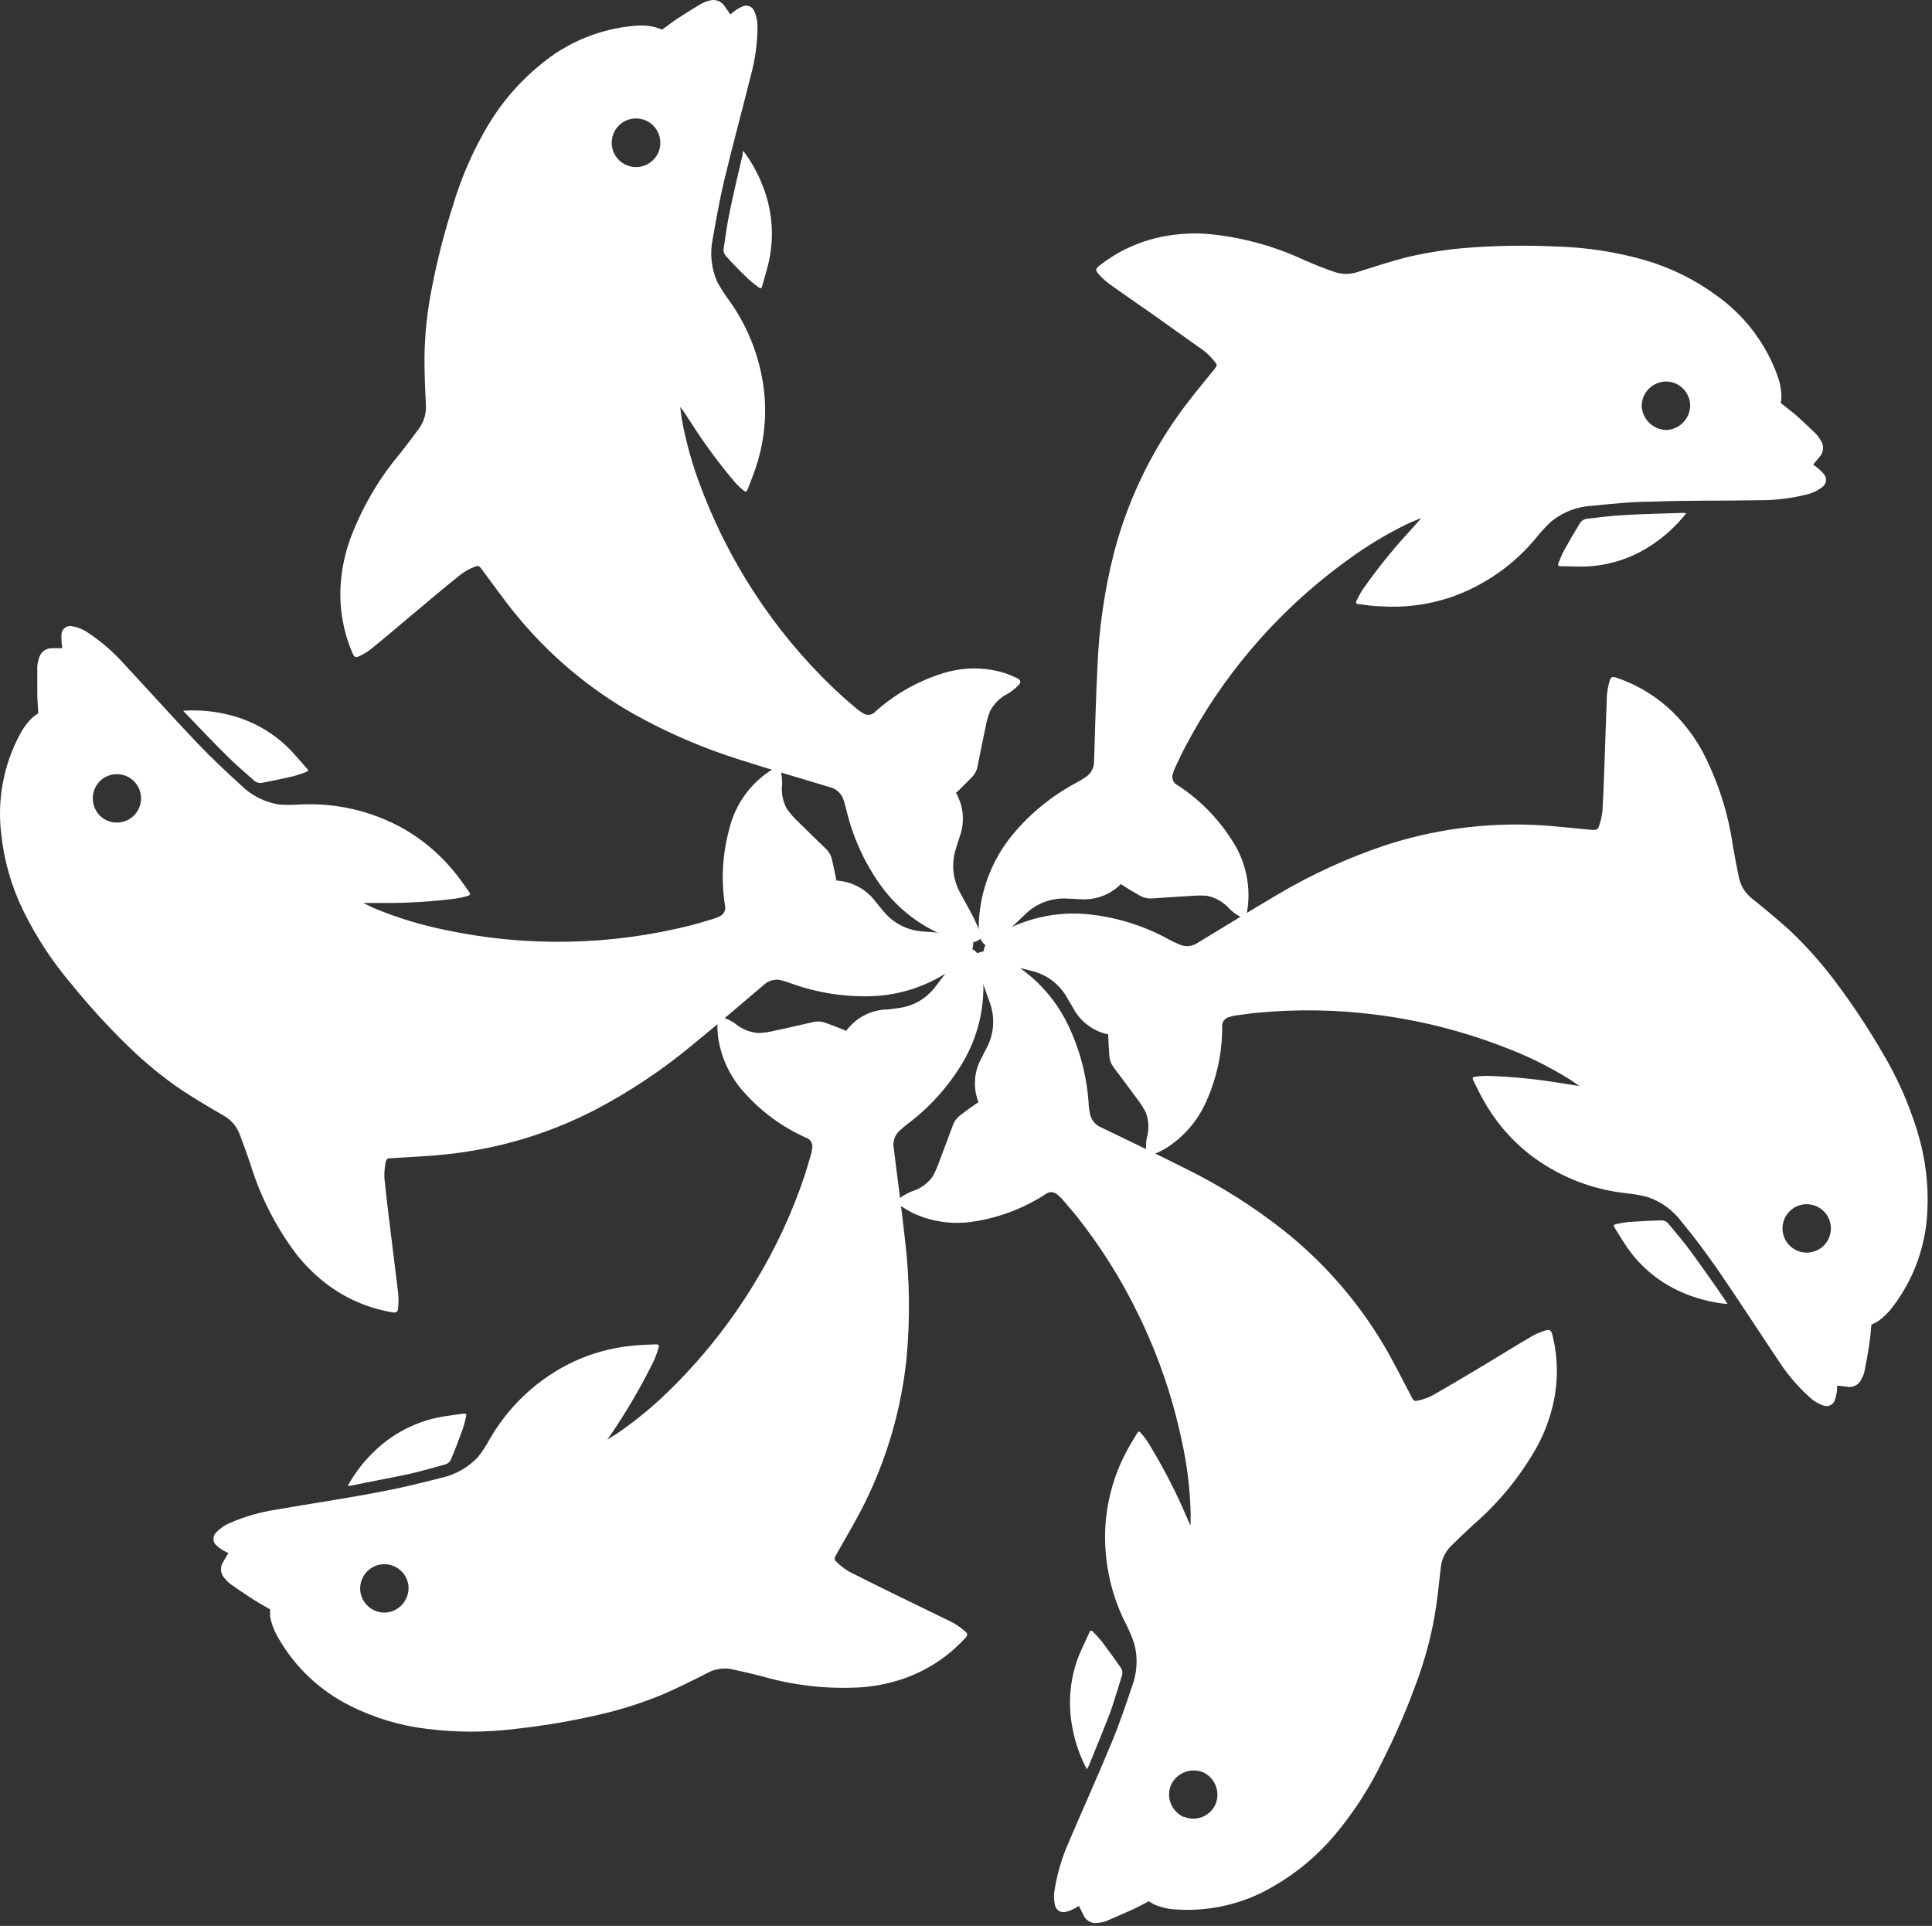
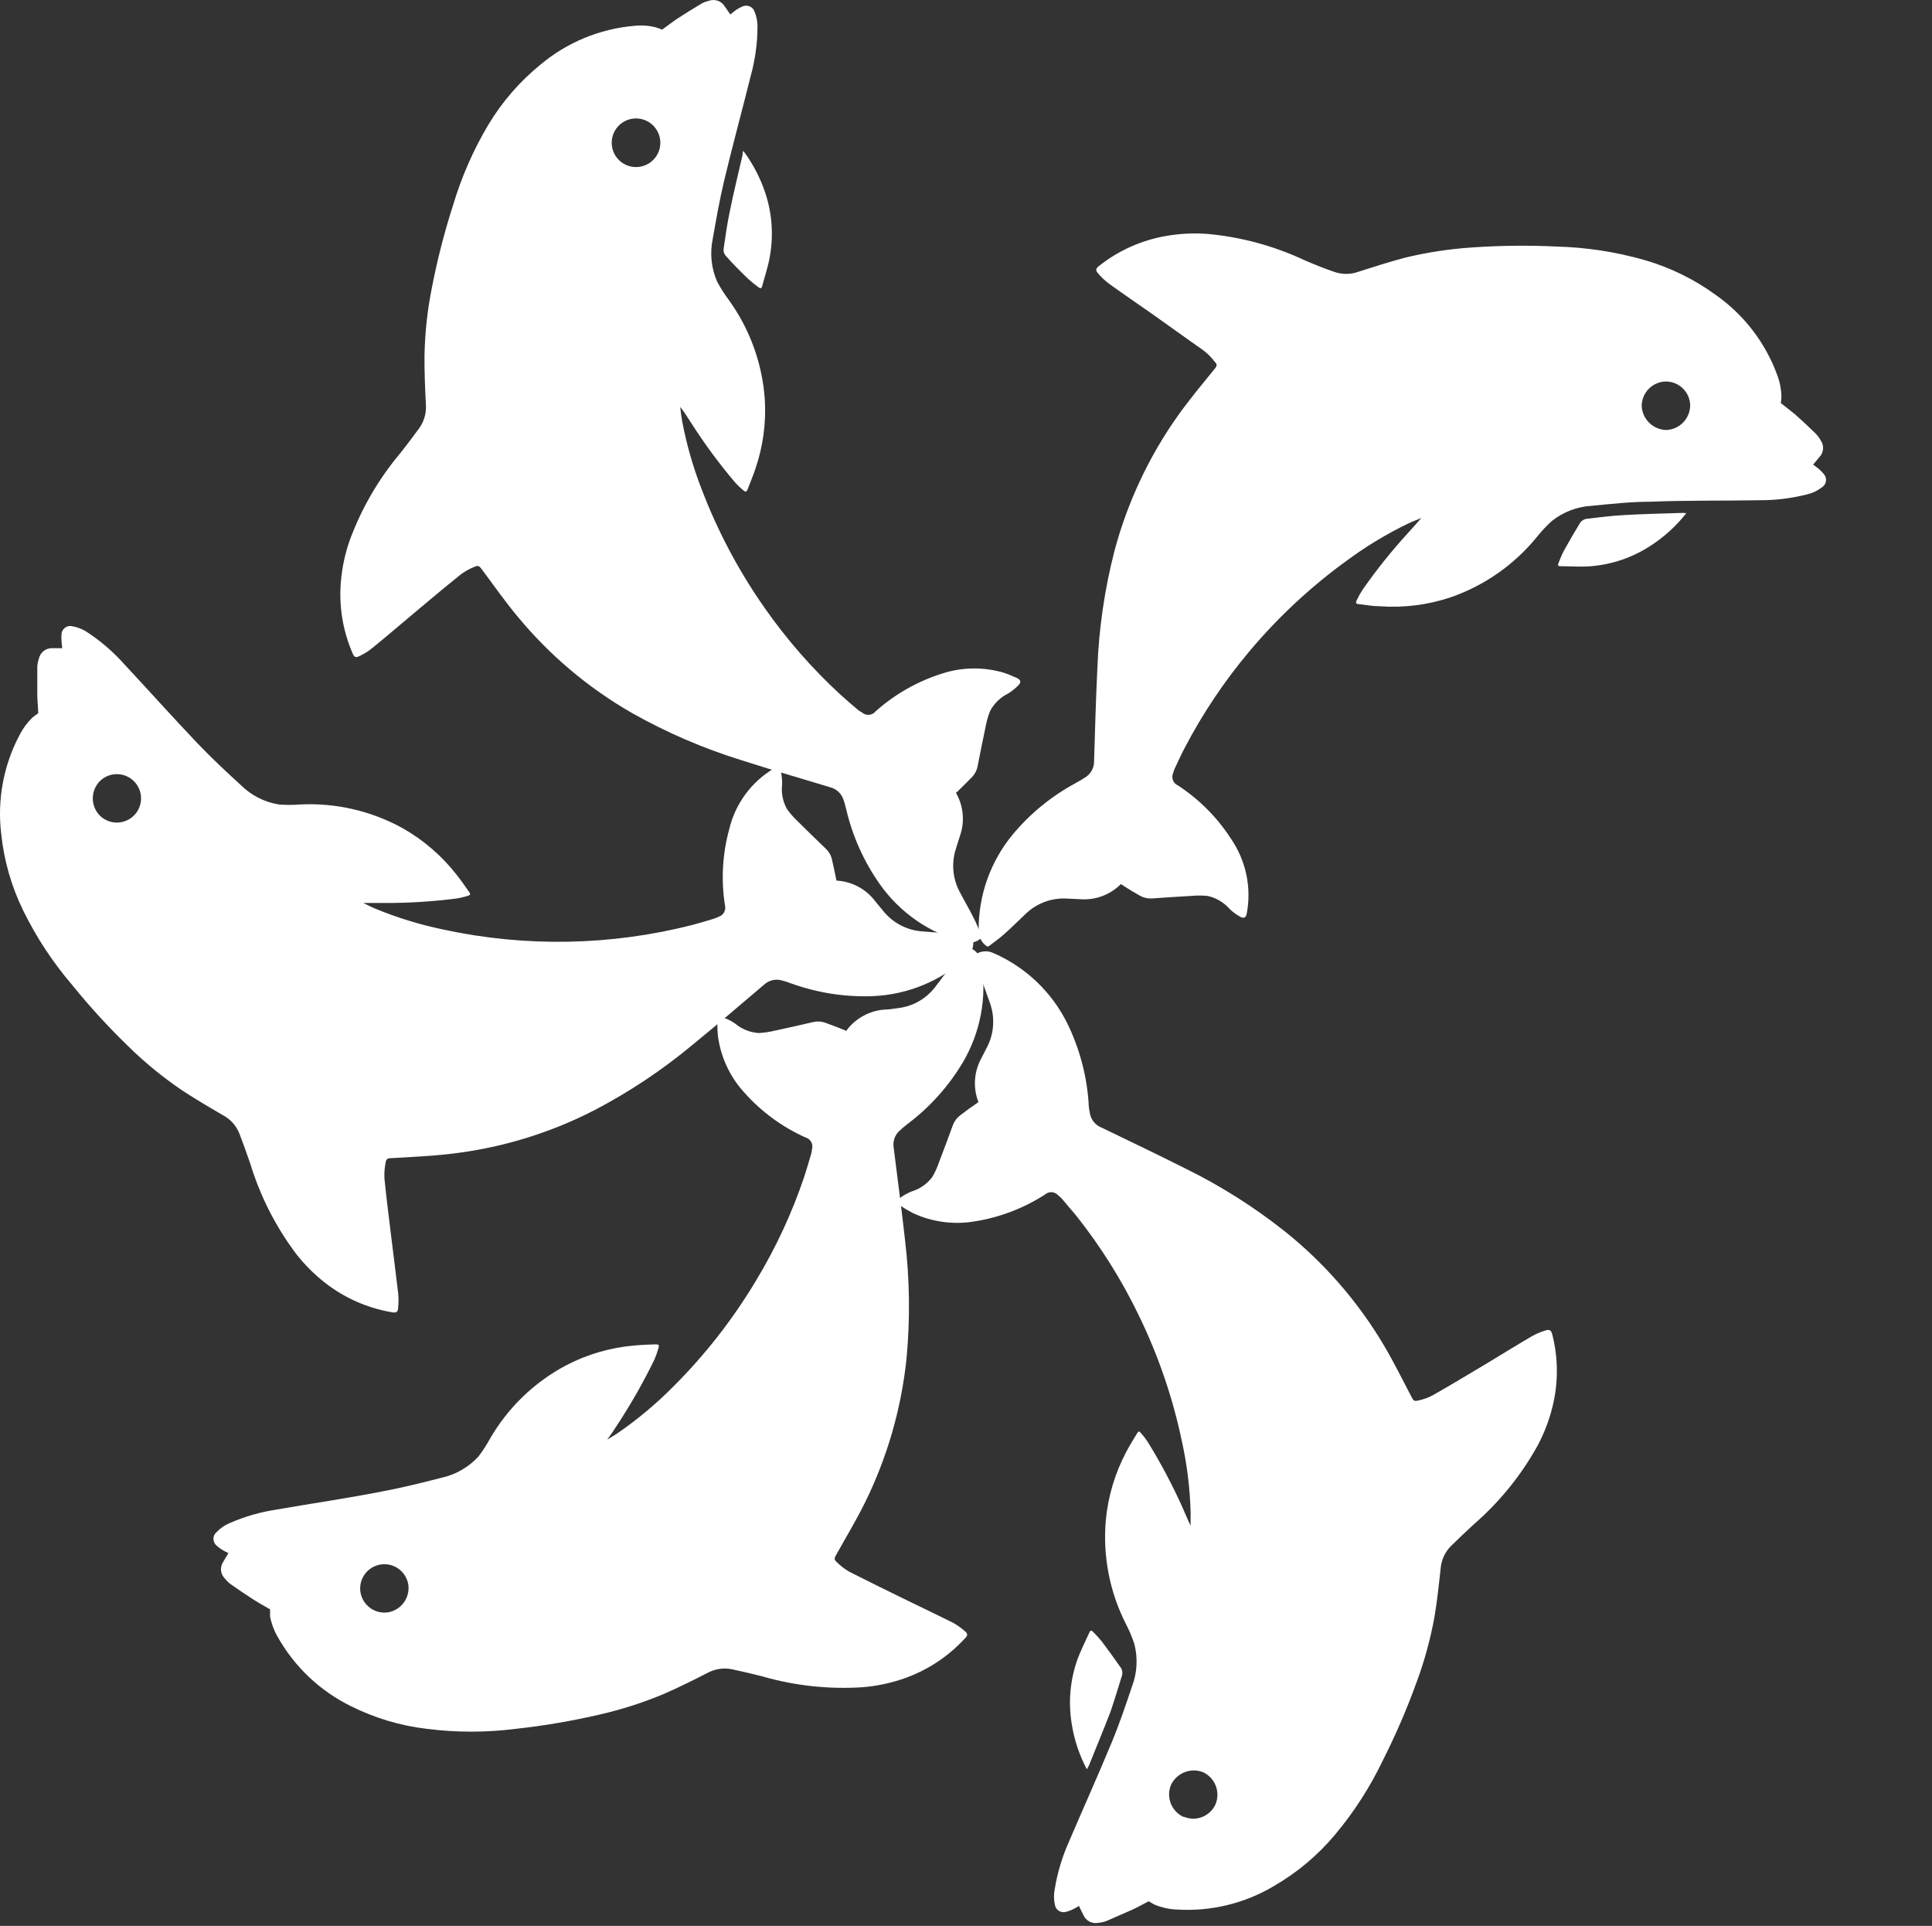
<svg xmlns="http://www.w3.org/2000/svg" width="307" height="306" viewBox="0 0 307 306" fill="none">
  <rect x="0" y="0" width="307" height="306" fill="#333333" stroke="none" />
  <path d="M155.954 149.026C155.569 149.383 155.094 149.631 154.581 149.742C154.067 149.854 153.533 149.826 153.034 149.661C147.664 148.254 142.965 144.989 139.774 140.446C137.287 136.904 135.495 132.921 134.495 128.71C134.332 128.075 134.187 127.44 133.969 126.896C133.795 126.45 133.516 126.053 133.156 125.737C132.796 125.422 132.367 125.197 131.902 125.082C127.168 123.667 122.396 122.252 117.68 120.746C111.729 118.892 105.99 116.418 100.557 113.364C93.524 109.353 87.285 104.091 82.145 97.836C80.168 95.46 78.391 92.902 76.54 90.435C76.159 89.927 75.996 89.8 75.416 90.054C74.632 90.358 73.894 90.767 73.221 91.27C70.699 93.283 68.232 95.369 65.765 97.437C63.298 99.505 61.358 101.174 59.126 102.988C58.536 103.468 57.891 103.876 57.203 104.203C56.514 104.566 56.279 104.439 55.988 103.713C54.453 100.131 53.83 96.223 54.174 92.34C54.368 90.145 54.83 87.982 55.553 85.9C57.408 80.835 60.133 76.133 63.606 72.006C64.64 70.7 65.638 69.376 66.618 68.033C67.414 66.917 67.787 65.554 67.67 64.188C67.543 61.666 67.434 59.127 67.452 56.587C67.514 52.931 67.909 49.288 68.631 45.704C69.481 41.299 70.596 36.95 71.969 32.68C73.307 28.169 75.202 23.842 77.61 19.801C79.807 16.148 82.624 12.906 85.936 10.223C90.135 6.718 95.307 4.585 100.756 4.11C101.891 3.982 103.039 4.056 104.148 4.328C104.493 4.418 104.819 4.563 105.218 4.708C105.962 4.164 106.76 3.548 107.594 2.985C108.846 2.169 110.134 1.371 111.404 0.609C111.78 0.399 112.183 0.241 112.601 0.137C113.062 -0.037 113.569 -0.046 114.036 0.113C114.503 0.272 114.9 0.588 115.158 1.008C115.467 1.425 115.739 1.861 116.048 2.296C116.374 2.042 116.682 1.77 117.009 1.552C117.289 1.361 117.587 1.197 117.898 1.062C118.081 0.965 118.283 0.909 118.49 0.898C118.697 0.887 118.903 0.922 119.095 1C119.287 1.077 119.46 1.197 119.601 1.348C119.742 1.5 119.848 1.681 119.911 1.879C120.251 2.699 120.406 3.585 120.365 4.473C120.339 6.986 119.992 9.485 119.331 11.91C117.934 17.515 116.41 23.102 115.068 28.707C114.342 31.772 113.798 34.874 113.254 37.958C112.78 40.23 113.021 42.594 113.943 44.724C114.474 45.724 115.08 46.683 115.757 47.59C119.122 52.219 121.121 57.699 121.526 63.408C121.766 67.197 121.249 70.995 120.002 74.582C119.64 75.652 119.204 76.686 118.805 77.738C118.623 78.173 118.479 78.228 118.116 77.901C117.639 77.516 117.197 77.091 116.792 76.632C114.288 73.681 111.985 70.566 109.898 67.308C109.318 66.437 108.774 65.494 108.084 64.659C108.175 65.367 108.248 66.092 108.375 66.8C109.068 70.516 110.106 74.16 111.477 77.683C114.014 84.361 117.371 90.698 121.472 96.549C125.001 101.601 129.07 106.253 133.607 110.425C134.496 111.241 135.42 112.003 136.346 112.801C136.561 112.959 136.785 113.104 137.017 113.237C137.168 113.363 137.342 113.457 137.53 113.516C137.717 113.574 137.915 113.594 138.111 113.575C138.306 113.557 138.496 113.5 138.67 113.408C138.843 113.315 138.997 113.189 139.121 113.037C142.156 110.326 145.728 108.287 149.606 107.051C152.788 105.995 156.217 105.931 159.437 106.87C160.168 107.108 160.883 107.393 161.578 107.722C162.231 108.031 162.304 108.411 161.796 108.919C161.314 109.402 160.778 109.829 160.199 110.189C158.962 110.795 157.952 111.78 157.315 113.001C156.997 113.816 156.76 114.661 156.607 115.522C156.172 117.536 155.773 119.567 155.374 121.599C155.27 122.276 154.967 122.907 154.504 123.413C153.705 124.247 152.871 125.045 152.055 125.862H151.946C151.938 125.922 151.938 125.983 151.946 126.043C152.52 127.064 152.87 128.195 152.973 129.362C153.076 130.528 152.93 131.703 152.544 132.809C152.327 133.517 152.073 134.206 151.873 134.931C151.523 136.037 151.396 137.201 151.499 138.356C151.602 139.511 151.932 140.634 152.472 141.661C153.197 143.058 153.995 144.4 154.703 145.815C155.193 146.758 155.555 147.756 155.972 148.736L155.954 149.026ZM101.827 18.894C100.862 18.7 99.86 18.881 99.024 19.401C98.189 19.921 97.583 20.74 97.331 21.691C97.079 22.642 97.198 23.654 97.666 24.519C98.135 25.385 98.915 26.039 99.849 26.349C100.349 26.515 100.879 26.576 101.404 26.53C101.929 26.484 102.439 26.331 102.903 26.08C103.367 25.829 103.774 25.486 104.1 25.072C104.427 24.658 104.665 24.182 104.8 23.672C104.935 23.162 104.965 22.631 104.887 22.109C104.809 21.588 104.624 21.088 104.346 20.64C104.067 20.193 103.7 19.807 103.267 19.506C102.834 19.206 102.344 18.997 101.827 18.894Z" fill="white" />
  <path d="M118.104 23.955C119.634 25.998 120.823 28.277 121.623 30.702C122.689 33.941 122.933 37.395 122.33 40.752C122.058 42.366 121.514 43.926 121.096 45.522C121.006 45.849 120.807 45.849 120.589 45.686C120.009 45.268 119.452 44.82 118.92 44.343C117.65 43.128 116.417 41.894 115.292 40.606C115.171 40.462 115.081 40.294 115.027 40.113C114.974 39.931 114.96 39.741 114.984 39.554C115.274 37.559 115.546 35.564 115.964 33.605C116.58 30.558 117.324 27.546 118.013 24.535C117.977 24.372 118.031 24.209 118.104 23.955Z" fill="white" />
  <path d="M154.614 149.389C154.701 149.903 154.649 150.431 154.464 150.919C154.28 151.407 153.969 151.836 153.563 152.164C149.45 155.901 144.151 158.066 138.598 158.277C134.28 158.429 129.972 157.764 125.9 156.318C125.308 156.086 124.703 155.892 124.086 155.737C123.618 155.63 123.129 155.638 122.665 155.761C122.2 155.885 121.773 156.119 121.419 156.445C117.646 159.656 113.874 162.885 110.028 166.023C105.239 170.008 100.039 173.474 94.519 176.362C87.324 180.076 79.51 182.443 71.463 183.345C68.398 183.708 65.296 183.817 62.194 184.017C61.578 184.017 61.378 184.125 61.269 184.742C61.11 185.567 61.05 186.407 61.088 187.246C61.415 190.456 61.813 193.667 62.212 196.86C62.557 199.726 62.938 202.592 63.264 205.458C63.346 206.211 63.346 206.972 63.264 207.725C63.264 208.505 62.956 208.632 62.194 208.487C58.352 207.823 54.732 206.221 51.655 203.825C49.922 202.467 48.363 200.901 47.011 199.163C43.779 194.85 41.324 190.007 39.756 184.851C39.212 183.273 38.649 181.695 38.051 180.135C37.551 178.863 36.611 177.814 35.403 177.178C33.208 175.908 31.031 174.621 28.908 173.224C25.904 171.187 23.087 168.886 20.491 166.349C17.268 163.237 14.239 159.929 11.422 156.445C8.364 152.866 5.768 148.917 3.695 144.691C1.821 140.865 0.636 136.738 0.194 132.501C-0.464 127.069 0.562 121.567 3.132 116.738C3.653 115.718 4.34 114.793 5.164 113.999C5.418 113.781 5.727 113.582 6.071 113.328C6.071 112.421 5.926 111.405 5.926 110.389C5.926 108.901 5.926 107.396 5.926 105.89C5.958 105.464 6.044 105.044 6.18 104.639C6.286 104.159 6.555 103.732 6.943 103.43C7.33 103.129 7.812 102.973 8.302 102.988C8.828 102.988 9.336 102.988 9.881 102.988C9.881 102.571 9.772 102.172 9.772 101.773C9.745 101.435 9.745 101.095 9.772 100.757C9.787 100.546 9.849 100.342 9.954 100.159C10.059 99.976 10.205 99.819 10.379 99.701C10.554 99.582 10.753 99.504 10.962 99.473C11.171 99.443 11.384 99.46 11.586 99.523C12.453 99.686 13.276 100.032 13.998 100.539C16.099 101.935 18.013 103.593 19.693 105.473C23.63 109.7 27.475 113.999 31.448 118.171C33.624 120.456 35.928 122.597 38.25 124.719C39.889 126.36 42.002 127.444 44.291 127.821C45.413 127.912 46.541 127.912 47.664 127.821C53.351 127.534 59.005 128.841 63.99 131.594C67.292 133.466 70.195 135.968 72.533 138.958C73.241 139.847 73.876 140.772 74.529 141.697C74.801 142.078 74.765 142.224 74.293 142.351C73.701 142.537 73.094 142.677 72.479 142.768C68.641 143.257 64.775 143.493 60.907 143.475C59.855 143.475 58.821 143.475 57.732 143.475C58.385 143.783 59.02 144.128 59.691 144.4C63.179 145.833 66.791 146.938 70.484 147.702C83.526 150.515 97.043 150.267 109.973 146.976C111.152 146.668 112.314 146.305 113.475 145.96C113.73 145.876 113.979 145.773 114.219 145.652C114.582 145.531 114.885 145.276 115.067 144.939C115.249 144.602 115.295 144.208 115.197 143.838C114.566 139.815 114.795 135.704 115.869 131.775C116.342 129.771 117.214 127.881 118.433 126.22C119.651 124.56 121.191 123.161 122.961 122.107C123.56 121.708 123.941 121.871 124.086 122.56C124.224 123.229 124.291 123.91 124.286 124.592C124.109 125.966 124.383 127.36 125.066 128.565C125.576 129.272 126.152 129.928 126.789 130.524C128.24 131.975 129.746 133.426 131.233 134.859C131.715 135.312 132.05 135.9 132.194 136.546C132.466 137.671 132.684 138.795 132.919 139.92H132.811H132.992C134.161 139.993 135.3 140.314 136.336 140.861C137.371 141.408 138.278 142.169 138.996 143.094C139.468 143.657 139.922 144.255 140.412 144.817C141.148 145.713 142.054 146.453 143.079 146.995C144.103 147.537 145.225 147.869 146.38 147.974C147.94 148.119 149.517 148.191 151.077 148.354C152.13 148.463 153.181 148.717 154.233 148.899L154.614 149.389ZM15.993 123.993C15.246 124.685 14.8 125.642 14.749 126.659C14.699 127.676 15.047 128.672 15.721 129.435C16.232 129.998 16.899 130.397 17.636 130.581C18.373 130.765 19.148 130.727 19.863 130.471C20.579 130.215 21.203 129.752 21.656 129.142C22.109 128.532 22.371 127.801 22.409 127.042C22.447 126.283 22.259 125.53 21.869 124.877C21.479 124.225 20.905 123.703 20.219 123.376C19.532 123.05 18.764 122.935 18.012 123.045C17.26 123.155 16.557 123.485 15.993 123.993Z" fill="white" />
-   <path d="M29.094 112.929C31.644 112.755 34.206 113 36.676 113.654C39.975 114.513 43.005 116.184 45.492 118.515C46.689 119.64 47.705 120.946 48.812 122.143C49.047 122.397 48.938 122.561 48.666 122.651C48.007 122.91 47.336 123.134 46.653 123.323C44.93 123.722 43.224 124.084 41.501 124.411C41.121 124.441 40.745 124.324 40.449 124.084C38.925 122.76 37.401 121.436 35.986 120.021C33.773 117.844 31.651 115.577 29.492 113.346L29.094 112.929Z" fill="white" />
  <path d="M154.144 150.622C154.637 150.816 155.068 151.142 155.388 151.564C155.708 151.987 155.905 152.489 155.958 153.016C156.855 158.497 155.788 164.117 152.947 168.888C150.72 172.596 147.808 175.846 144.367 178.466C143.841 178.86 143.339 179.284 142.861 179.736C142.516 180.071 142.258 180.487 142.109 180.945C141.961 181.404 141.926 181.891 142.009 182.366C142.626 187.282 143.279 192.198 143.823 197.132C144.554 203.316 144.633 209.56 144.059 215.761C143.235 223.815 140.968 231.656 137.365 238.907C135.987 241.682 134.372 244.348 132.867 247.051C132.558 247.595 132.504 247.795 132.976 248.212C133.574 248.801 134.245 249.313 134.971 249.736C137.855 251.205 140.757 252.62 143.642 254.035C146.235 255.304 148.848 256.538 151.423 257.826C152.066 258.192 152.674 258.617 153.237 259.096C153.854 259.585 153.818 259.857 153.237 260.42C150.585 263.277 147.271 265.438 143.587 266.714C141.505 267.429 139.341 267.886 137.147 268.074C131.768 268.436 126.367 267.859 121.185 266.369C119.571 265.952 117.938 265.572 116.323 265.227C114.982 264.951 113.586 265.163 112.387 265.825C110.12 266.986 107.853 268.111 105.531 269.127C102.181 270.532 98.716 271.642 95.174 272.446C90.802 273.459 86.374 274.21 81.913 274.696C77.246 275.285 72.523 275.285 67.856 274.696C63.63 274.202 59.523 272.975 55.72 271.068C50.816 268.647 46.761 264.795 44.093 260.021C43.522 259.031 43.124 257.951 42.914 256.828C42.914 256.483 42.914 256.121 42.914 255.704C42.116 255.232 41.226 254.76 40.374 254.216C39.104 253.4 37.871 252.566 36.638 251.695C36.296 251.441 35.991 251.142 35.731 250.806C35.38 250.459 35.164 249.998 35.12 249.507C35.077 249.015 35.21 248.524 35.494 248.121C35.748 247.668 36.02 247.232 36.292 246.779C35.929 246.579 35.567 246.416 35.241 246.199C34.947 246.024 34.672 245.817 34.424 245.582C34.265 245.451 34.136 245.286 34.048 245.1C33.96 244.913 33.914 244.709 33.914 244.503C33.914 244.296 33.96 244.092 34.048 243.906C34.136 243.719 34.265 243.554 34.424 243.423C35.036 242.783 35.779 242.282 36.601 241.954C38.92 240.95 41.359 240.249 43.857 239.868C49.553 238.87 55.267 238.054 60.944 236.929C64.028 236.349 67.076 235.587 70.123 234.807C72.388 234.316 74.447 233.137 76.018 231.433C76.696 230.551 77.303 229.617 77.832 228.639C80.69 223.677 84.889 219.622 89.949 216.94C93.33 215.172 97.03 214.099 100.832 213.783C101.957 213.675 103.082 213.639 104.207 213.602C104.679 213.602 104.769 213.693 104.642 214.164C104.469 214.782 104.257 215.388 104.007 215.978C102.315 219.462 100.407 222.837 98.293 226.082C97.731 226.953 97.132 227.896 96.479 228.73C97.096 228.367 97.731 228.005 98.293 227.606C101.394 225.458 104.291 223.03 106.946 220.35C112.008 215.311 116.426 209.663 120.097 203.535C123.289 198.27 125.887 192.667 127.842 186.828C128.223 185.668 128.55 184.506 128.894 183.345C128.962 183.083 129.01 182.817 129.04 182.547C129.14 182.17 129.088 181.768 128.894 181.429C128.701 181.089 128.381 180.839 128.005 180.733C124.289 179.066 120.97 176.631 118.265 173.587C116 171.112 114.544 168.004 114.092 164.68C114.007 163.915 113.977 163.146 114.002 162.377C114.002 161.651 114.328 161.433 114.999 161.705C115.644 161.929 116.254 162.24 116.813 162.63C117.871 163.521 119.188 164.049 120.569 164.136C121.437 164.089 122.299 163.962 123.144 163.755C125.176 163.32 127.189 162.866 129.203 162.395C129.846 162.239 130.521 162.276 131.143 162.503C132.232 162.884 133.302 163.32 134.373 163.737V163.864L134.518 163.719C135.218 162.782 136.108 162.004 137.131 161.435C138.153 160.866 139.284 160.519 140.449 160.417C141.175 160.417 141.918 160.29 142.662 160.181C143.816 160.054 144.932 159.696 145.944 159.129C146.957 158.562 147.846 157.797 148.557 156.88C149.537 155.647 150.371 154.377 151.441 153.162C152.112 152.327 152.893 151.583 153.618 150.803L154.144 150.622ZM57.28 253.001C57.449 254.004 58.007 254.899 58.832 255.493C59.657 256.088 60.683 256.333 61.687 256.175C62.687 255.997 63.579 255.438 64.174 254.616C64.77 253.794 65.023 252.772 64.88 251.767C64.799 251.268 64.621 250.79 64.355 250.36C64.089 249.93 63.741 249.557 63.331 249.261C62.921 248.965 62.457 248.753 61.965 248.637C61.472 248.521 60.962 248.503 60.463 248.584C59.964 248.665 59.486 248.843 59.056 249.109C58.626 249.375 58.252 249.723 57.957 250.133C57.661 250.543 57.449 251.008 57.333 251.5C57.217 251.992 57.199 252.502 57.28 253.001Z" fill="white" />
-   <path d="M55.246 236.095C56.478 233.864 58.072 231.853 59.962 230.145C62.485 227.848 65.54 226.215 68.851 225.393C70.447 224.994 72.098 224.848 73.712 224.594C74.057 224.594 74.129 224.721 74.075 224.993C73.93 225.691 73.748 226.382 73.531 227.061C72.932 228.712 72.315 230.344 71.626 231.959C71.54 232.126 71.423 232.275 71.28 232.396C71.137 232.518 70.97 232.61 70.791 232.667C68.85 233.211 66.91 233.773 64.951 234.208C61.922 234.861 58.874 235.405 55.881 236.022L55.246 236.095Z" fill="white" />
  <path d="M154.981 151.656C155.415 151.361 155.92 151.189 156.443 151.157C156.966 151.125 157.489 151.235 157.956 151.475C163.038 153.71 167.168 157.667 169.619 162.649C171.515 166.54 172.654 170.757 172.975 175.074C172.975 175.727 173.083 176.38 173.21 177.015C173.313 177.493 173.533 177.939 173.85 178.312C174.166 178.686 174.569 178.976 175.024 179.156C179.505 181.314 183.968 183.454 188.412 185.685C194 188.434 199.278 191.773 204.156 195.644C210.464 200.688 215.805 206.834 219.919 213.783C221.498 216.45 222.859 219.225 224.31 221.982C224.6 222.545 224.745 222.69 225.344 222.527C226.167 222.358 226.96 222.071 227.701 221.674C230.513 220.078 233.27 218.409 236.046 216.759C238.513 215.271 240.961 213.747 243.447 212.296C244.11 211.929 244.809 211.631 245.532 211.407C246.294 211.153 246.494 211.407 246.675 212.078C247.627 215.859 247.627 219.817 246.675 223.597C246.141 225.737 245.343 227.803 244.3 229.746C241.677 234.458 238.252 238.675 234.178 242.208C232.944 243.333 231.747 244.494 230.55 245.654C229.59 246.63 229.011 247.917 228.917 249.282C228.645 251.804 228.373 254.343 227.955 256.828C227.312 260.401 226.353 263.91 225.089 267.313C223.563 271.534 221.782 275.66 219.756 279.666C217.728 283.911 215.174 287.884 212.156 291.493C209.423 294.76 206.138 297.522 202.451 299.656C197.753 302.46 192.31 303.763 186.851 303.392C185.71 303.337 184.588 303.086 183.533 302.648C183.206 302.503 182.915 302.304 182.534 302.086C181.718 302.503 180.829 303.011 179.922 303.429C178.544 304.045 177.165 304.626 175.768 305.243C175.363 305.382 174.943 305.473 174.517 305.515C174.035 305.611 173.535 305.537 173.101 305.305C172.668 305.074 172.328 304.699 172.14 304.245C171.905 303.791 171.687 303.32 171.451 302.83C171.113 303.044 170.761 303.238 170.399 303.411C170.092 303.56 169.77 303.676 169.438 303.755C169.246 303.818 169.043 303.838 168.842 303.815C168.641 303.792 168.449 303.725 168.276 303.62C168.104 303.515 167.956 303.374 167.843 303.206C167.73 303.038 167.656 302.848 167.624 302.648C167.434 301.782 167.434 300.885 167.624 300.018C168.043 297.518 168.774 295.08 169.8 292.762C172.068 287.448 174.445 282.187 176.658 276.836C177.855 273.952 178.871 270.959 179.868 267.984C180.7 265.818 180.833 263.446 180.249 261.2C179.897 260.133 179.46 259.096 178.943 258.098C176.338 253.001 175.219 247.275 175.714 241.573C176.069 237.767 177.173 234.068 178.961 230.689C179.487 229.692 180.086 228.73 180.666 227.769C180.902 227.37 181.047 227.333 181.355 227.769C181.764 228.227 182.134 228.719 182.462 229.238C184.494 232.547 186.312 235.982 187.904 239.523C188.321 240.466 188.72 241.446 189.191 242.407C189.191 241.682 189.191 240.975 189.191 240.249C189.087 236.477 188.626 232.724 187.813 229.039C186.353 222.047 184.026 215.264 180.884 208.85C178.198 203.308 174.913 198.077 171.088 193.249C170.326 192.306 169.528 191.436 168.748 190.475C168.566 190.275 168.367 190.092 168.15 189.93C168.022 189.781 167.865 189.659 167.689 189.572C167.513 189.485 167.321 189.434 167.125 189.422C166.928 189.41 166.732 189.438 166.546 189.503C166.361 189.569 166.191 189.671 166.046 189.803C162.621 192.007 158.771 193.466 154.745 194.084C151.441 194.62 148.052 194.146 145.023 192.724C144.337 192.366 143.671 191.972 143.027 191.544C142.428 191.145 142.428 190.746 143.027 190.329C143.588 189.918 144.197 189.577 144.841 189.313C146.17 188.919 147.335 188.104 148.161 186.991C148.594 186.236 148.952 185.441 149.231 184.616C149.968 182.693 150.694 180.751 151.408 178.792C151.63 178.173 152.027 177.632 152.55 177.233C153.457 176.525 154.364 175.872 155.344 175.201H155.434C155.434 175.201 155.434 175.074 155.434 175.002C155.026 173.906 154.856 172.736 154.934 171.57C155.012 170.403 155.337 169.267 155.888 168.236C156.214 167.583 156.577 166.929 156.904 166.258C157.42 165.219 157.726 164.088 157.803 162.93C157.881 161.772 157.729 160.61 157.357 159.51C156.849 158.023 156.269 156.554 155.797 155.048C155.471 154.051 155.253 152.999 154.999 151.965L154.981 151.656ZM188.085 288.645C189.017 289.049 190.071 289.07 191.018 288.703C191.965 288.337 192.729 287.612 193.146 286.686C193.538 285.747 193.553 284.694 193.188 283.745C192.823 282.795 192.106 282.023 191.187 281.589C190.245 281.212 189.195 281.207 188.249 281.574C187.303 281.941 186.531 282.652 186.09 283.566C185.685 284.512 185.667 285.58 186.04 286.539C186.413 287.499 187.147 288.275 188.085 288.699V288.645Z" fill="white" />
  <path d="M172.71 281.135C171.506 278.868 170.69 276.416 170.297 273.879C169.742 270.511 170.034 267.057 171.149 263.83C171.694 262.288 172.456 260.837 173.127 259.332C173.254 259.023 173.453 259.041 173.652 259.241C174.159 259.74 174.637 260.267 175.086 260.819C176.138 262.215 177.172 263.649 178.17 265.082C178.355 265.419 178.401 265.817 178.296 266.188C177.698 268.111 177.117 270.034 176.482 271.92C175.376 274.804 174.179 277.67 173.018 280.555C172.891 280.754 172.819 280.899 172.71 281.135Z" fill="white" />
-   <path d="M156.266 151.547C156.261 151.021 156.396 150.504 156.657 150.048C156.919 149.592 157.298 149.214 157.754 148.953C162.406 145.932 167.975 144.647 173.48 145.325C177.777 145.839 181.934 147.175 185.725 149.261C186.312 149.58 186.918 149.865 187.539 150.114C187.983 150.297 188.466 150.365 188.944 150.314C189.422 150.264 189.88 150.095 190.277 149.824C194.522 147.248 198.748 144.654 202.975 142.151C208.336 138.974 214.014 136.366 219.917 134.369C227.603 131.836 235.685 130.717 243.771 131.068C246.873 131.213 249.956 131.594 253.04 131.866C253.656 131.866 253.874 131.866 254.073 131.285C254.361 130.495 254.55 129.673 254.636 128.837C254.817 125.626 254.926 122.397 255.035 119.168C255.144 116.284 255.216 113.4 255.343 110.534C255.394 109.778 255.527 109.03 255.742 108.303C255.942 107.523 256.178 107.45 256.922 107.704C260.619 108.956 263.947 111.107 266.608 113.962C268.105 115.578 269.403 117.369 270.471 119.295C272.979 124.065 274.642 129.232 275.387 134.569C275.677 136.201 275.986 137.852 276.33 139.484C276.627 140.815 277.386 141.998 278.471 142.822C280.448 144.419 282.407 146.033 284.294 147.738C286.943 150.225 289.371 152.938 291.55 155.846C294.257 159.431 296.746 163.174 299.005 167.056C301.427 171.072 303.341 175.374 304.701 179.863C305.95 183.936 306.478 188.196 306.26 192.451C306.026 197.924 304.128 203.196 300.819 207.562C300.144 208.487 299.324 209.296 298.388 209.956C298.08 210.138 297.753 210.283 297.372 210.464C297.282 211.389 297.209 212.405 297.064 213.403C296.846 214.89 296.574 216.359 296.284 217.828C296.195 218.248 296.042 218.653 295.83 219.026C295.658 219.49 295.326 219.876 294.893 220.116C294.461 220.355 293.957 220.432 293.472 220.332L291.93 220.15C291.93 220.568 291.931 220.967 291.84 221.348C291.789 221.686 291.71 222.02 291.604 222.345C291.555 222.546 291.464 222.733 291.334 222.894C291.205 223.055 291.042 223.185 290.856 223.276C290.67 223.366 290.467 223.414 290.261 223.416C290.055 223.418 289.851 223.374 289.663 223.288C288.825 222.995 288.062 222.517 287.432 221.892C285.569 220.194 283.934 218.261 282.57 216.142C279.36 211.353 276.222 206.492 272.957 201.739C271.143 199.145 269.329 196.678 267.279 194.211C265.918 192.35 264.018 190.951 261.837 190.202C260.748 189.919 259.638 189.719 258.518 189.604C252.83 189.011 247.424 186.829 242.918 183.309C239.95 180.948 237.483 178.019 235.662 174.693C235.1 173.713 234.628 172.698 234.12 171.682C233.92 171.265 233.975 171.138 234.464 171.065C235.066 170.987 235.672 170.945 236.278 170.938C240.145 171.059 243.999 171.435 247.816 172.063C248.85 172.208 249.884 172.407 250.954 172.534C250.355 172.135 249.775 171.7 249.14 171.319C245.926 169.348 242.53 167.69 238.999 166.367C232.343 163.782 225.391 162.04 218.303 161.179C212.188 160.417 206.008 160.326 199.873 160.907C198.676 161.016 197.479 161.197 196.245 161.361C195.979 161.401 195.718 161.468 195.465 161.56C195.271 161.586 195.085 161.652 194.917 161.751C194.748 161.851 194.601 161.983 194.484 162.141C194.368 162.298 194.284 162.476 194.237 162.666C194.191 162.856 194.182 163.054 194.213 163.247C194.205 167.32 193.333 171.345 191.656 175.056C190.301 178.118 188.057 180.702 185.216 182.475C184.549 182.857 183.859 183.196 183.149 183.491C182.478 183.781 182.133 183.581 182.114 182.856C182.069 182.176 182.105 181.495 182.223 180.824C182.612 179.495 182.561 178.077 182.078 176.779C181.682 176.006 181.214 175.271 180.681 174.584C179.466 172.916 178.215 171.247 176.963 169.596C176.566 169.069 176.327 168.44 176.274 167.782C176.183 166.639 176.147 165.478 176.092 164.335H176.219H176.02C174.873 164.085 173.793 163.591 172.854 162.887C171.915 162.183 171.139 161.285 170.578 160.254C170.179 159.619 169.834 158.966 169.453 158.331C168.859 157.33 168.072 156.458 167.138 155.763C166.204 155.069 165.141 154.567 164.011 154.286C162.488 153.887 160.946 153.579 159.44 153.162C158.406 152.89 157.409 152.49 156.411 152.146L156.266 151.547ZM289.192 198.401C290.041 197.842 290.635 196.97 290.845 195.975C291.056 194.98 290.866 193.942 290.316 193.086C289.901 192.448 289.307 191.947 288.608 191.647C287.909 191.346 287.137 191.26 286.389 191.399C285.64 191.538 284.95 191.896 284.405 192.427C283.861 192.959 283.486 193.64 283.328 194.384C283.171 195.128 283.238 195.903 283.521 196.609C283.803 197.316 284.29 197.922 284.917 198.352C285.545 198.783 286.286 199.017 287.047 199.026C287.808 199.034 288.554 198.817 289.192 198.401Z" fill="white" />
-   <path d="M274.532 207.199C271.99 206.971 269.502 206.328 267.168 205.294C264.045 203.926 261.315 201.8 259.223 199.109C258.207 197.821 257.408 196.37 256.52 194.991C256.32 194.701 256.52 194.556 256.738 194.501C257.432 194.35 258.135 194.234 258.842 194.156C260.656 194.029 262.342 193.939 264.084 193.902C264.275 193.909 264.464 193.956 264.635 194.041C264.807 194.125 264.959 194.245 265.082 194.392C266.37 195.934 267.676 197.476 268.855 199.091C270.669 201.594 272.482 204.151 274.206 206.691C274.314 206.836 274.387 207.072 274.532 207.199Z" fill="white" />
  <path d="M156.892 150.404C156.445 150.128 156.081 149.736 155.838 149.27C155.596 148.803 155.483 148.28 155.512 147.756C155.481 142.206 157.408 136.824 160.954 132.555C163.726 129.236 167.106 126.478 170.913 124.428C171.494 124.122 172.058 123.783 172.601 123.412C172.993 123.137 173.312 122.771 173.531 122.344C173.749 121.917 173.859 121.443 173.852 120.964C173.997 115.994 174.142 111.042 174.378 106.09C174.617 99.863 175.517 93.678 177.063 87.642C179.131 79.828 182.596 72.453 187.293 65.874C189.107 63.353 191.085 60.977 193.007 58.618C193.388 58.129 193.479 57.929 193.007 57.458C192.485 56.776 191.876 56.166 191.193 55.644C188.581 53.83 185.933 51.889 183.303 50.039C180.672 48.188 178.55 46.755 176.21 45.068C175.608 44.612 175.055 44.096 174.559 43.527C174.015 42.928 174.087 42.693 174.704 42.203C177.769 39.791 181.384 38.176 185.225 37.504C187.392 37.118 189.597 37.002 191.791 37.16C197.166 37.639 202.416 39.057 207.301 41.35C208.825 42.003 210.366 42.638 211.926 43.164C213.208 43.636 214.616 43.636 215.899 43.164C218.311 42.384 220.742 41.622 223.154 40.969C226.68 40.11 230.273 39.558 233.894 39.318C238.373 39.007 242.868 38.958 247.353 39.173C252.055 39.298 256.722 40.012 261.247 41.296C265.342 42.469 269.198 44.354 272.639 46.864C277.111 50.003 280.516 54.433 282.398 59.562C282.81 60.634 283.037 61.769 283.069 62.918C283.069 63.262 283.069 63.607 282.96 64.024C283.686 64.605 284.484 65.221 285.246 65.838C286.37 66.836 287.459 67.852 288.529 68.904C288.828 69.213 289.085 69.56 289.291 69.938C289.582 70.334 289.724 70.822 289.691 71.313C289.658 71.804 289.452 72.268 289.11 72.622L288.112 73.82C288.438 74.073 288.765 74.291 289.055 74.545C289.319 74.77 289.562 75.019 289.78 75.289C289.922 75.439 290.029 75.618 290.093 75.815C290.157 76.011 290.177 76.219 290.151 76.423C290.125 76.628 290.053 76.825 289.942 76.998C289.832 77.172 289.683 77.319 289.508 77.429C288.807 77.972 287.996 78.356 287.132 78.554C284.69 79.178 282.18 79.489 279.659 79.479C273.891 79.588 268.104 79.479 262.336 79.715C259.198 79.715 256.06 80.059 252.921 80.368C250.612 80.497 248.401 81.34 246.591 82.78C245.753 83.54 244.976 84.365 244.269 85.248C240.669 89.697 235.892 93.046 230.483 94.915C226.881 96.118 223.078 96.599 219.291 96.33C218.166 96.33 217.06 96.113 215.935 95.986C215.463 95.986 215.391 95.804 215.59 95.369C215.854 94.814 216.151 94.275 216.48 93.755C218.694 90.573 221.118 87.543 223.735 84.685C224.425 83.905 225.15 83.143 225.839 82.309C225.168 82.599 224.497 82.835 223.844 83.143C220.442 84.78 217.199 86.729 214.157 88.966C208.373 93.141 203.128 98.015 198.54 103.477C194.574 108.194 191.131 113.328 188.272 118.787C187.71 119.857 187.203 120.964 186.695 122.052C186.577 122.296 186.485 122.551 186.422 122.814C186.34 122.993 186.295 123.186 186.288 123.382C186.281 123.578 186.313 123.774 186.382 123.958C186.451 124.141 186.556 124.31 186.69 124.453C186.825 124.596 186.987 124.711 187.166 124.791C190.58 127.014 193.48 129.939 195.673 133.371C198 136.81 198.88 141.026 198.122 145.108C197.995 145.815 197.651 145.996 197.016 145.633C196.424 145.297 195.876 144.889 195.384 144.418C194.471 143.377 193.251 142.653 191.9 142.35C191.038 142.269 190.17 142.269 189.307 142.35C187.239 142.459 185.171 142.604 183.103 142.749C182.443 142.802 181.782 142.664 181.198 142.35C180.182 141.788 179.203 141.189 178.205 140.536V140.427L178.042 140.536C177.208 141.356 176.208 141.989 175.111 142.392C174.013 142.796 172.842 142.961 171.675 142.876L169.444 142.767C168.284 142.714 167.127 142.891 166.037 143.29C164.946 143.689 163.946 144.3 163.095 145.089C161.952 146.16 160.846 147.284 159.666 148.336C158.886 149.044 157.998 149.66 157.163 150.313L156.892 150.404ZM268.576 64.442C268.566 63.423 268.155 62.449 267.431 61.733C266.708 61.016 265.731 60.614 264.712 60.614C263.698 60.633 262.73 61.044 262.013 61.761C261.296 62.478 260.885 63.445 260.866 64.459C260.903 65.476 261.324 66.44 262.045 67.158C262.766 67.875 263.732 68.292 264.748 68.323C265.763 68.291 266.726 67.87 267.438 67.147C268.151 66.424 268.557 65.456 268.576 64.442Z" fill="white" />
  <path d="M267.963 81.529C266.39 83.537 264.497 85.272 262.358 86.662C259.51 88.543 256.235 89.677 252.835 89.963C251.22 90.109 249.57 89.963 247.919 89.963C247.574 89.963 247.52 89.764 247.629 89.51C247.901 88.857 248.154 88.168 248.481 87.551C249.333 86.009 250.205 84.504 251.13 82.998C251.368 82.705 251.702 82.506 252.073 82.436C254.068 82.2 256.081 81.946 258.076 81.837C261.178 81.656 264.281 81.601 267.383 81.493L267.963 81.529Z" fill="white" />
</svg>